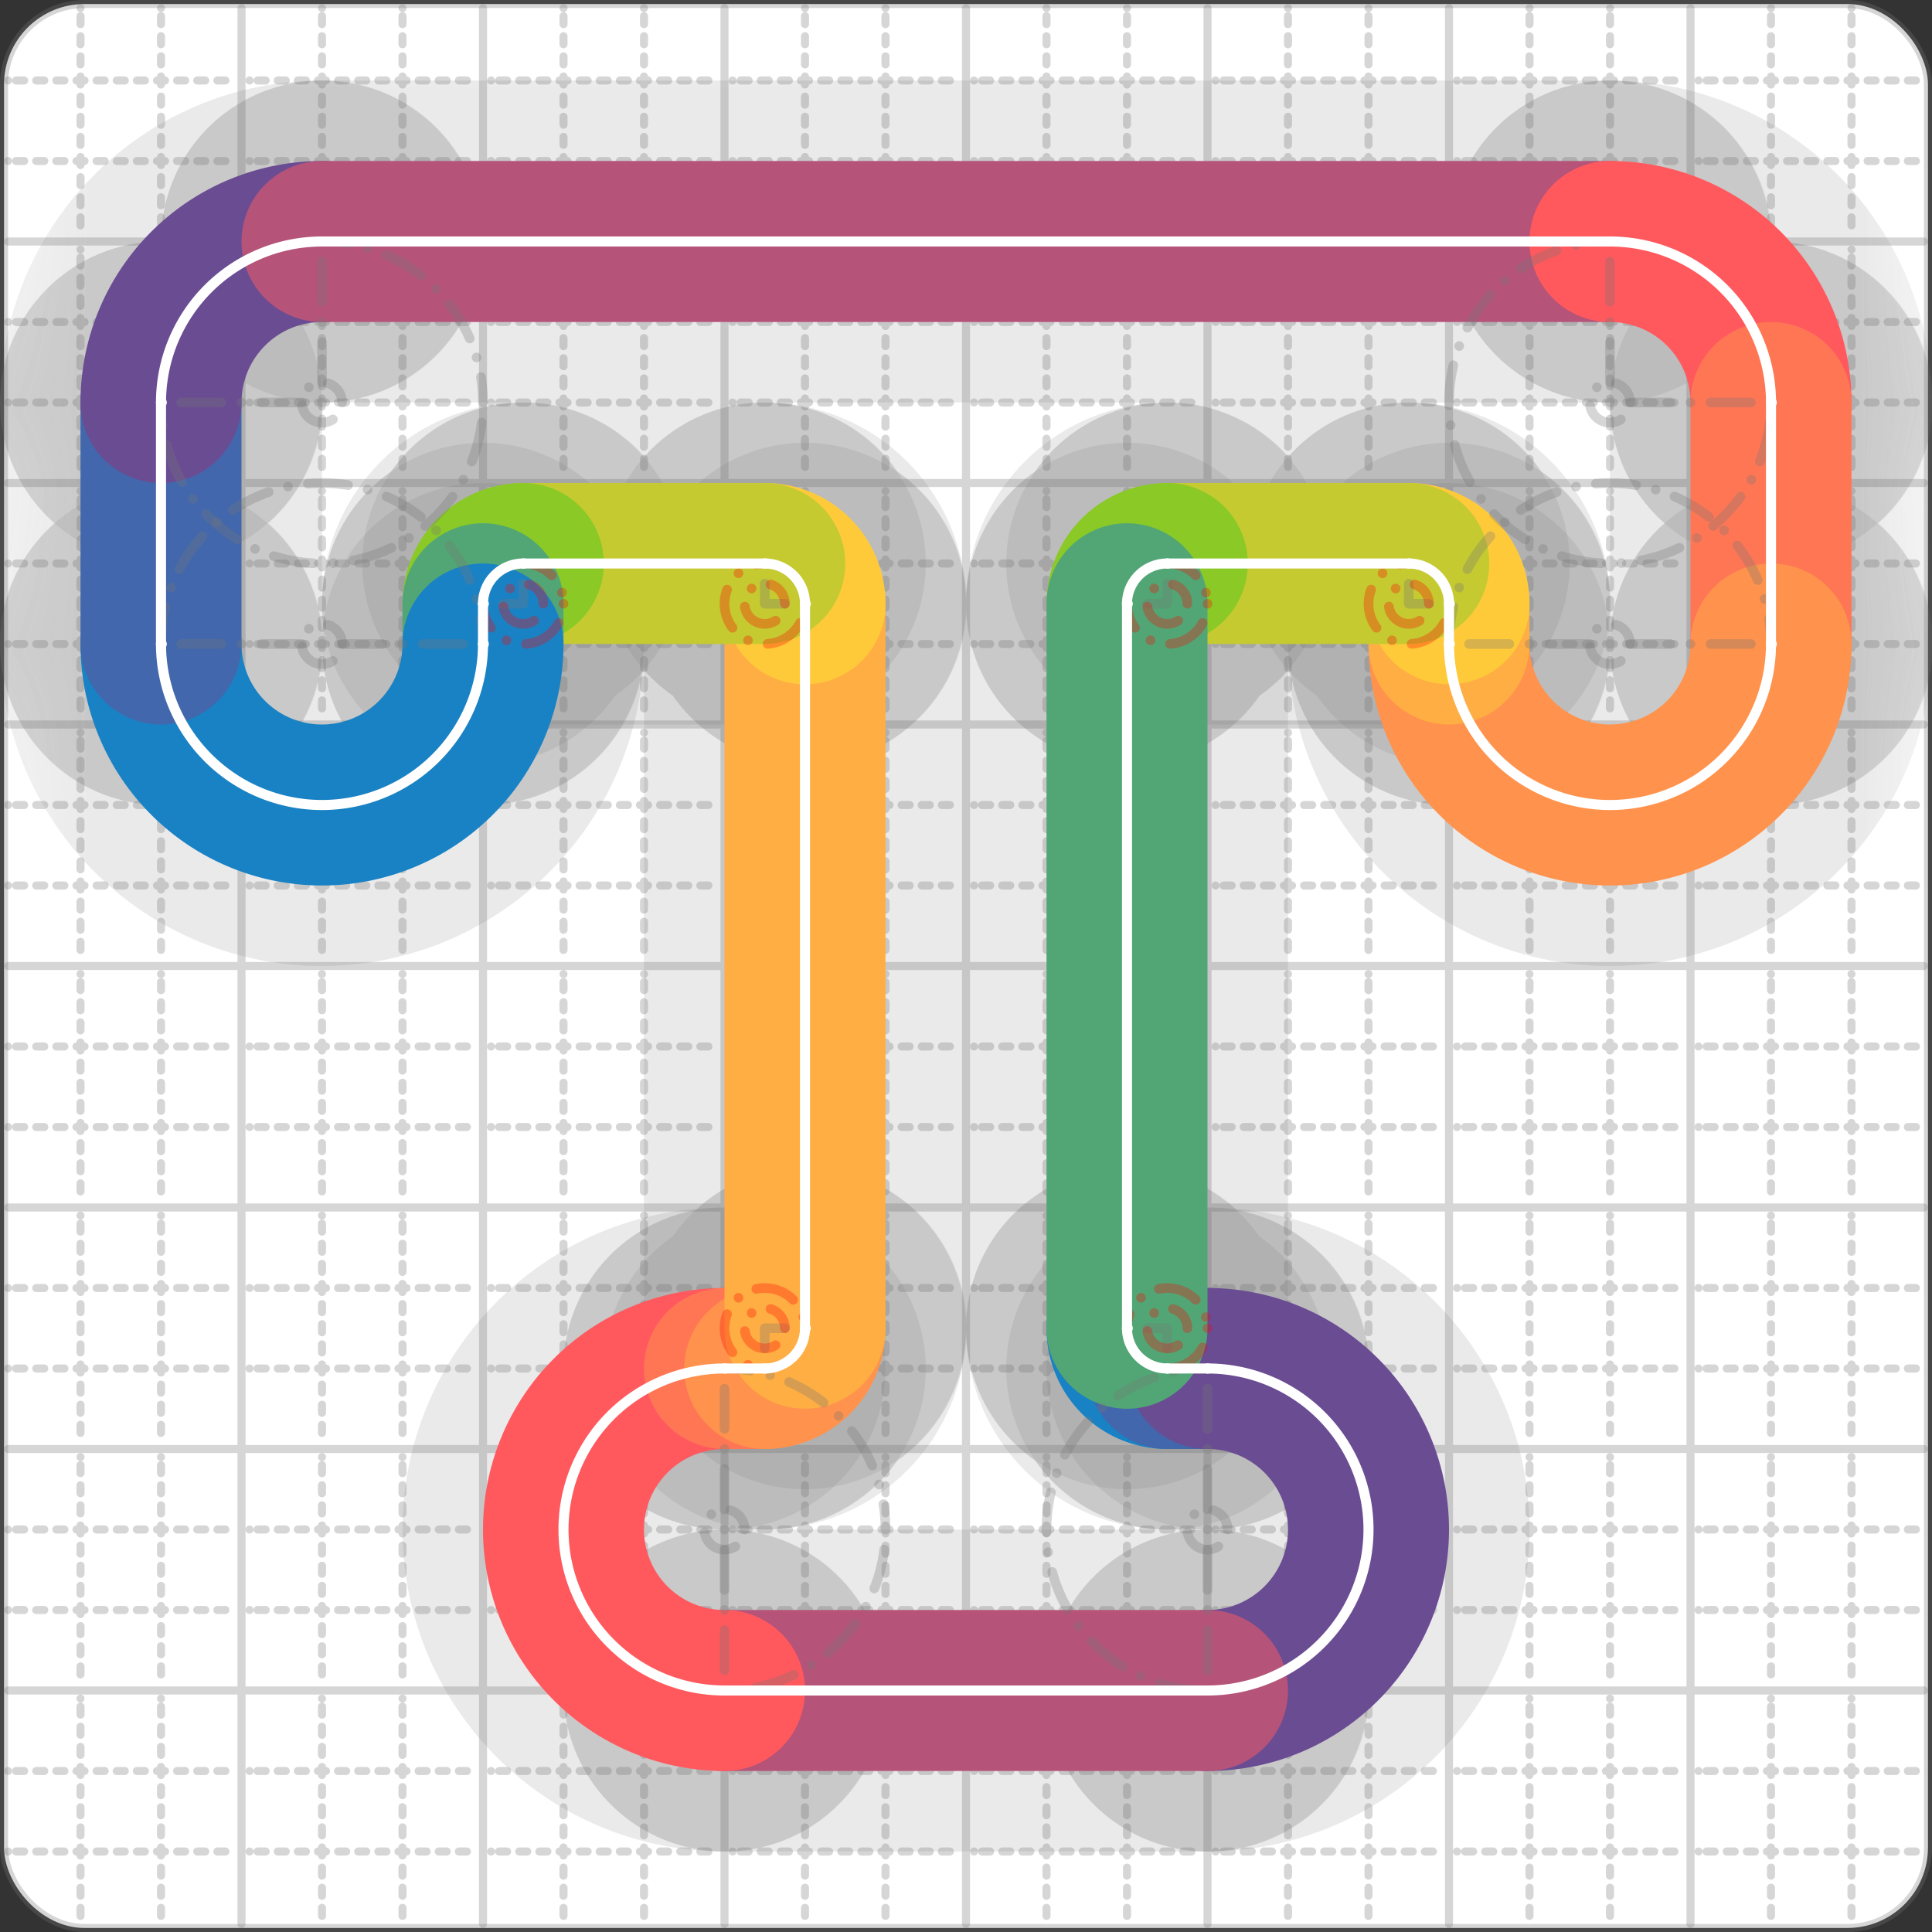
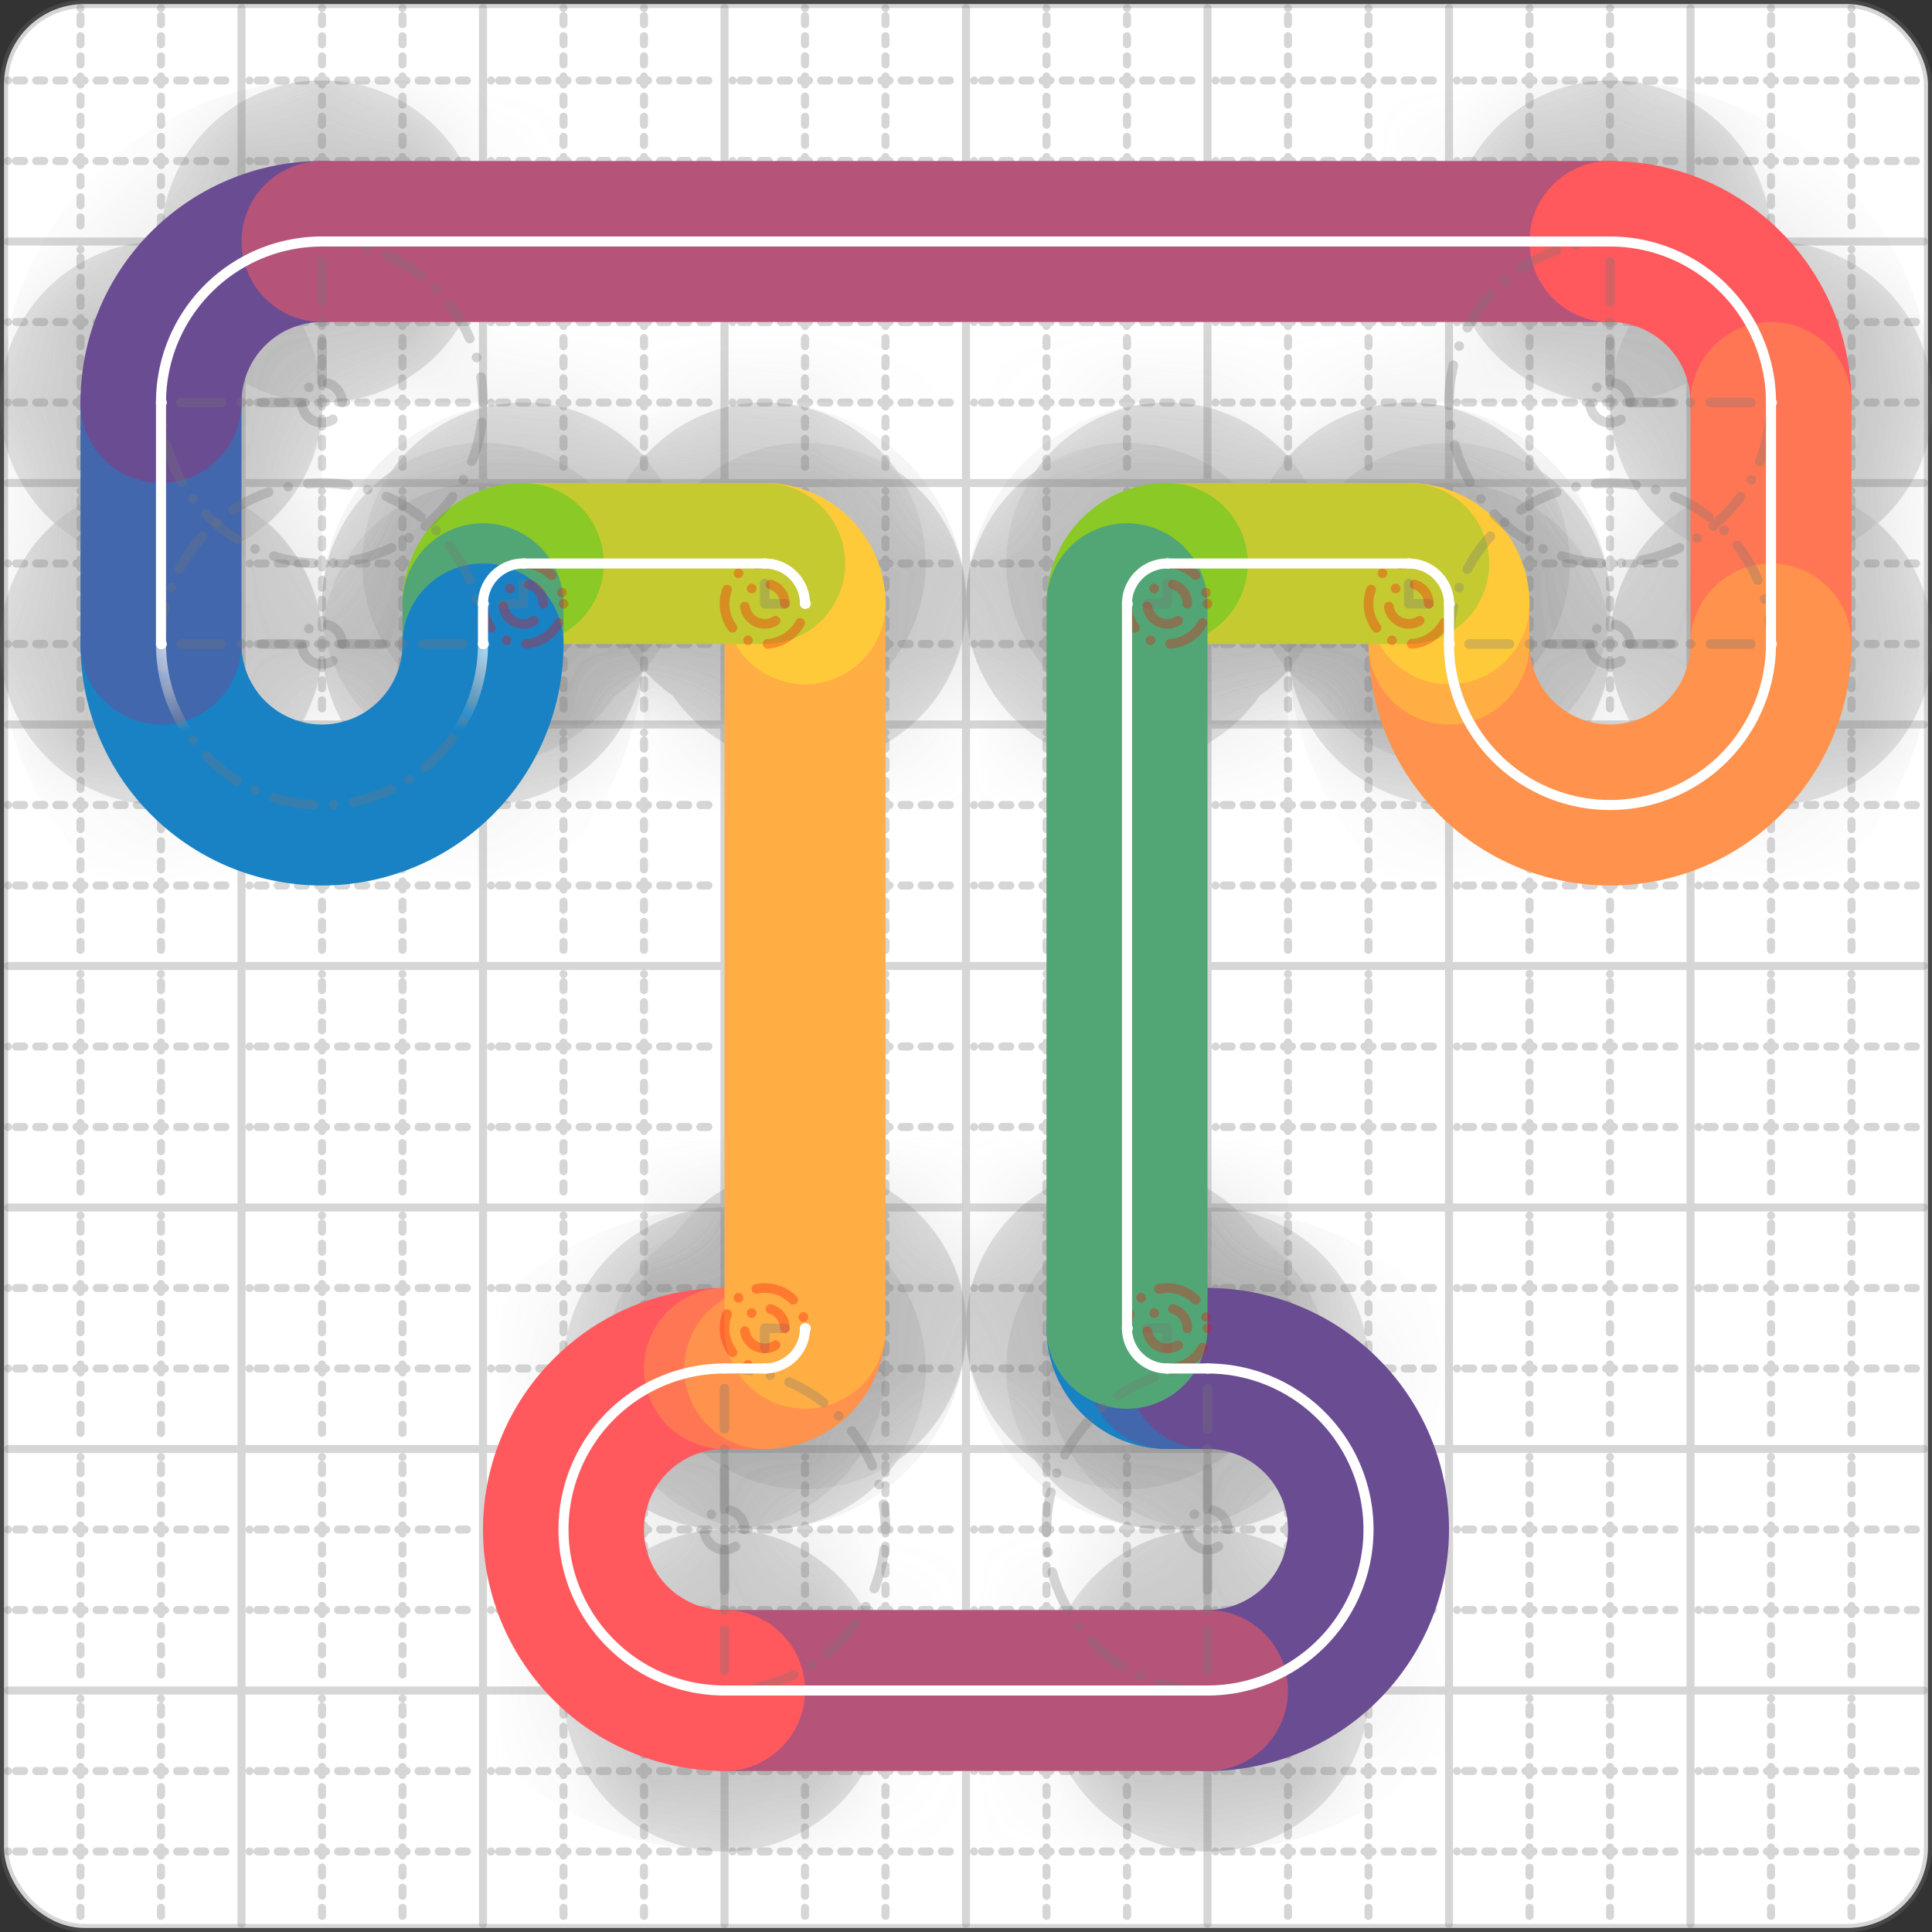
<svg xmlns="http://www.w3.org/2000/svg" width="24" height="24" viewBox="0 0 24 24" fill="none" stroke="currentColor" stroke-width="2" stroke-linecap="round" stroke-linejoin="round">
  <rect x="0" y="0" width="24" height="24" fill="#333333" stroke="none" />
  <style>
  @media screen and (prefers-color-scheme: light) {
    .svg-preview-grid-rect { fill: none }
  }
  @media screen and (prefers-color-scheme: dark) {
    .svg-preview-grid-rect { fill: none }
    .svg
    .svg-preview-grid-group,
    .svg-preview-radii-group,
    .svg-preview-shadow-mask-group,
    .svg-preview-shadow-group {
      stroke: #fff;
    }
  }
</style>
  <g class="svg-preview-grid-group" stroke-linecap="butt" stroke-width="0.1" stroke="#777" stroke-opacity="0.3">
    <rect class="svg-preview-grid-rect" width="23.9" height="23.9" x="0.05" y="0.05" rx="1" fill="#fff" />
    <path stroke-dasharray="0 0.1 0.1 0.15 0.1 0.15 0.1 0.15 0.1 0.15 0.1 0.15 0.1 0.15 0.1 0.15 0.1 0.15 0.1 0.15 0.1 0.15 0.1 0.15 0 0.15" stroke-width="0.1" d="M0.1 1h23.8M1 0.1v23.8M0.1 2h23.8M2 0.1v23.8M0.1 4h23.8M4 0.1v23.8M0.1 5h23.8M5 0.1v23.8M0.1 7h23.8M7 0.1v23.8M0.1 8h23.8M8 0.1v23.8M0.1 10h23.8M10 0.1v23.8M0.1 11h23.8M11 0.1v23.8M0.1 13h23.8M13 0.1v23.8M0.1 14h23.8M14 0.1v23.8M0.1 16h23.8M16 0.1v23.8M0.1 17h23.8M17 0.1v23.8M0.1 19h23.8M19 0.1v23.8M0.1 20h23.8M20 0.1v23.8M0.1 22h23.8M22 0.1v23.8M0.1 23h23.8M23 0.1v23.8" />
    <path d="M0.1 3h23.8M3 0.1v23.8M0.1 6h23.8M6 0.1v23.8M0.1 9h23.8M9 0.1v23.8M0.1 12h23.8M12 0.1v23.8M0.1 15h23.8M15 0.1v23.8M0.1 18h23.8M18 0.1v23.8M0.1 21h23.8M21 0.1v23.8" />
  </g>
  <g class="svg-preview-shadow-mask-group" stroke-width="4" stroke="#777" stroke-opacity="0.15">
    <mask id="svg-preview-shadow-mask-0" maskUnits="userSpaceOnUse" stroke-opacity="1" stroke-width="4" stroke="#000">
-       <rect x="0" y="0" width="24" height="24" fill="#fff" stroke="none" rx="1" />
      <path d="M14 16.5h.01M14.5 17h.01M15 17h.01M15 21h.01M9 21h.01M9 17h.01M9.5 17h.01M10 16.5h.01M10 7.5h.01M9.5 7h.01M6.5 7h.01M6 7.5h.01M6 8h.01M2 8h.01M2 5h.01M4 3h.01M20 3h.01M22 5h.01M22 8h.01M18 8h.01M18 7.5h.01M17.5 7h.01M14.5 7h.01M14 7.5h.01" />
    </mask>
  </g>
  <g class="svg-preview-shadow-group" stroke-width="4" stroke="#777" stroke-opacity="0.15">
    <path mask="url(#svg-preview-shadow-mask-0)" d="M 14 16.5 A0.5 0.5 0 0 0 14.5 17" />
    <path mask="url(#svg-preview-shadow-mask-0)" d="M 14.5 17 L 15 17" />
    <path mask="url(#svg-preview-shadow-mask-0)" d="M 15 17 A2 2 0 0 1 15 21" />
    <path mask="url(#svg-preview-shadow-mask-0)" d="M 15 21 L 9 21" />
    <path mask="url(#svg-preview-shadow-mask-0)" d="M 9 21 A2 2 0 0 1 9 17" />
    <path mask="url(#svg-preview-shadow-mask-0)" d="M 9 17 L 9.5 17" />
    <path mask="url(#svg-preview-shadow-mask-0)" d="M 9.5 17 A0.5 0.5 0 0 0 10 16.5" />
    <path mask="url(#svg-preview-shadow-mask-0)" d="M 10 16.5 L 10 7.5" />
    <path mask="url(#svg-preview-shadow-mask-0)" d="M 10 7.5 A0.5 0.5 0 0 0 9.5 7" />
    <path mask="url(#svg-preview-shadow-mask-0)" d="M 9.5 7 L 6.5 7" />
    <path mask="url(#svg-preview-shadow-mask-0)" d="M 6.5 7 A0.5 0.5 0 0 0 6 7.5" />
    <path mask="url(#svg-preview-shadow-mask-0)" d="M 6 7.5 L 6 8" />
    <path mask="url(#svg-preview-shadow-mask-0)" d="M 6 8 A2 2 0 0 1 2 8" />
    <path mask="url(#svg-preview-shadow-mask-0)" d="M 2 8 L 2 5" />
    <path mask="url(#svg-preview-shadow-mask-0)" d="M 2 5 A2 2 0 0 1 4 3" />
    <path mask="url(#svg-preview-shadow-mask-0)" d="M 4 3 L 20 3" />
    <path mask="url(#svg-preview-shadow-mask-0)" d="M 20 3 A2 2 0 0 1 22 5" />
    <path mask="url(#svg-preview-shadow-mask-0)" d="M 22 5 L 22 8" />
    <path mask="url(#svg-preview-shadow-mask-0)" d="M 22 8 A2 2 0 0 1 18 8" />
    <path mask="url(#svg-preview-shadow-mask-0)" d="M 18 8 L 18 7.5" />
    <path mask="url(#svg-preview-shadow-mask-0)" d="M 18 7.5 A0.5 0.5 0 0 0 17.5 7" />
    <path mask="url(#svg-preview-shadow-mask-0)" d="M 17.5 7 L 14.5 7" />
    <path mask="url(#svg-preview-shadow-mask-0)" d="M 14.5 7 A0.5 0.5 0 0 0 14 7.5" />
    <path mask="url(#svg-preview-shadow-mask-0)" d="M 14 7.5 L 14 16.5" />
    <path d="M14 16.5h.01M14.5 17h.01M15 17h.01M15 21h.01M9 21h.01M9 17h.01M9.5 17h.01M10 16.5h.01M10 7.5h.01M9.5 7h.01M6.5 7h.01M6 7.5h.01M6 8h.01M2 8h.01M2 5h.01M4 3h.01M20 3h.01M22 5h.01M22 8h.01M18 8h.01M18 7.5h.01M17.5 7h.01M14.5 7h.01M14 7.5h.01" />
  </g>
  <g class="svg-preview-handles-group" stroke-width="0.12" stroke="#777" stroke-opacity="0.6" />
  <g class="svg-preview-colored-path-group">
    <path d="M 14 16.5 A0.5 0.5 0 0 0 14.5 17" stroke="#1982c4" />
    <path d="M 14.5 17 L 15 17" stroke="#4267AC" />
    <path d="M 15 17 A2 2 0 0 1 15 21" stroke="#6a4c93" />
    <path d="M 15 21 L 9 21" stroke="#B55379" />
    <path d="M 9 21 A2 2 0 0 1 9 17" stroke="#FF595E" />
    <path d="M 9 17 L 9.5 17" stroke="#FF7655" />
    <path d="M 9.5 17 A0.5 0.5 0 0 0 10 16.5" stroke="#ff924c" />
    <path d="M 10 16.5 L 10 7.5" stroke="#FFAE43" />
    <path d="M 10 7.5 A0.5 0.5 0 0 0 9.5 7" stroke="#ffca3a" />
    <path d="M 9.5 7 L 6.5 7" stroke="#C5CA30" />
    <path d="M 6.5 7 A0.5 0.5 0 0 0 6 7.5" stroke="#8ac926" />
    <path d="M 6 7.5 L 6 8" stroke="#52A675" />
    <path d="M 6 8 A2 2 0 0 1 2 8" stroke="#1982c4" />
    <path d="M 2 8 L 2 5" stroke="#4267AC" />
    <path d="M 2 5 A2 2 0 0 1 4 3" stroke="#6a4c93" />
    <path d="M 4 3 L 20 3" stroke="#B55379" />
    <path d="M 20 3 A2 2 0 0 1 22 5" stroke="#FF595E" />
    <path d="M 22 5 L 22 8" stroke="#FF7655" />
    <path d="M 22 8 A2 2 0 0 1 18 8" stroke="#ff924c" />
    <path d="M 18 8 L 18 7.5" stroke="#FFAE43" />
    <path d="M 18 7.5 A0.5 0.5 0 0 0 17.5 7" stroke="#ffca3a" />
    <path d="M 17.5 7 L 14.5 7" stroke="#C5CA30" />
    <path d="M 14.5 7 A0.5 0.5 0 0 0 14 7.5" stroke="#8ac926" />
    <path d="M 14 7.5 L 14 16.5" stroke="#52A675" />
  </g>
  <g class="svg-preview-radii-group" stroke-width="0.12" stroke-dasharray="0 0.25 0.25" stroke="#777" stroke-opacity="0.3">
    <path d="M14 16.5 14.5 16.5 14.5 17" />
    <circle cy="16.5" cx="14.5" r="0.25" stroke-dasharray="0" stroke="red" />
    <circle cy="16.5" cx="14.5" r="0.5" stroke="red" />
    <path d="M15 17 15 19 15 21" />
    <circle cy="19" cx="15" r="0.25" stroke-dasharray="0" />
    <circle cy="19" cx="15" r="2" />
    <path d="M9 21 9 19 9 17" />
    <circle cy="19" cx="9" r="0.25" stroke-dasharray="0" />
    <circle cy="19" cx="9" r="2" />
    <path d="M9.5 17 9.5 16.5 10 16.5" />
    <circle cy="16.5" cx="9.5" r="0.25" stroke-dasharray="0" stroke="red" />
    <circle cy="16.5" cx="9.5" r="0.5" stroke="red" />
    <path d="M10 7.5 9.5 7.5 9.5 7" />
    <circle cy="7.5" cx="9.5" r="0.25" stroke-dasharray="0" stroke="red" />
    <circle cy="7.5" cx="9.5" r="0.5" stroke="red" />
    <path d="M6.5 7 6.5 7.5 6 7.5" />
    <circle cy="7.5" cx="6.5" r="0.25" stroke-dasharray="0" stroke="red" />
    <circle cy="7.5" cx="6.5" r="0.5" stroke="red" />
    <path d="M6 8 4 8 2 8" />
    <circle cy="8" cx="4" r="0.25" stroke-dasharray="0" />
    <circle cy="8" cx="4" r="2" />
    <path d="M2 5 4 5 4 3" />
    <circle cy="5" cx="4" r="0.25" stroke-dasharray="0" />
    <circle cy="5" cx="4" r="2" />
    <path d="M20 3 20 5 22 5" />
    <circle cy="5" cx="20" r="0.25" stroke-dasharray="0" />
    <circle cy="5" cx="20" r="2" />
    <path d="M22 8 20 8 18 8" />
    <circle cy="8" cx="20" r="0.25" stroke-dasharray="0" />
    <circle cy="8" cx="20" r="2" />
    <path d="M18 7.5 17.5 7.5 17.5 7" />
    <circle cy="7.5" cx="17.5" r="0.25" stroke-dasharray="0" stroke="red" />
    <circle cy="7.5" cx="17.5" r="0.5" stroke="red" />
    <path d="M14.5 7 14.5 7.5 14 7.5" />
    <circle cy="7.5" cx="14.5" r="0.25" stroke-dasharray="0" stroke="red" />
    <circle cy="7.5" cx="14.5" r="0.5" stroke="red" />
  </g>
  <g class="svg-preview-control-path-marker-mask-group" stroke-width="1" stroke="#000">
    <mask id="svg-preview-control-path-marker-mask-0" maskUnits="userSpaceOnUse">
      <rect x="0" y="0" width="24" height="24" fill="#fff" stroke="none" rx="1" />
      <path d="M14 16.5h.01" />
      <path d="M14.5 17h.01" />
    </mask>
    <mask id="svg-preview-control-path-marker-mask-1" maskUnits="userSpaceOnUse">
      <rect x="0" y="0" width="24" height="24" fill="#fff" stroke="none" rx="1" />
      <path d="M14.5 17h.01" />
      <path d="M15 17h.01" />
    </mask>
    <mask id="svg-preview-control-path-marker-mask-2" maskUnits="userSpaceOnUse">
      <rect x="0" y="0" width="24" height="24" fill="#fff" stroke="none" rx="1" />
      <path d="M15 17h.01" />
      <path d="M15 21h.01" />
    </mask>
    <mask id="svg-preview-control-path-marker-mask-3" maskUnits="userSpaceOnUse">
      <rect x="0" y="0" width="24" height="24" fill="#fff" stroke="none" rx="1" />
      <path d="M15 21h.01" />
      <path d="M9 21h.01" />
    </mask>
    <mask id="svg-preview-control-path-marker-mask-4" maskUnits="userSpaceOnUse">
      <rect x="0" y="0" width="24" height="24" fill="#fff" stroke="none" rx="1" />
-       <path d="M9 21h.01" />
-       <path d="M9 17h.01" />
    </mask>
    <mask id="svg-preview-control-path-marker-mask-5" maskUnits="userSpaceOnUse">
      <rect x="0" y="0" width="24" height="24" fill="#fff" stroke="none" rx="1" />
      <path d="M9 17h.01" />
      <path d="M9.5 17h.01" />
    </mask>
    <mask id="svg-preview-control-path-marker-mask-6" maskUnits="userSpaceOnUse">
      <rect x="0" y="0" width="24" height="24" fill="#fff" stroke="none" rx="1" />
      <path d="M9.5 17h.01" />
      <path d="M10 16.5h.01" />
    </mask>
    <mask id="svg-preview-control-path-marker-mask-7" maskUnits="userSpaceOnUse">
      <rect x="0" y="0" width="24" height="24" fill="#fff" stroke="none" rx="1" />
      <path d="M10 16.5h.01" />
      <path d="M10 7.5h.01" />
    </mask>
    <mask id="svg-preview-control-path-marker-mask-8" maskUnits="userSpaceOnUse">
      <rect x="0" y="0" width="24" height="24" fill="#fff" stroke="none" rx="1" />
      <path d="M10 7.5h.01" />
      <path d="M9.5 7h.01" />
    </mask>
    <mask id="svg-preview-control-path-marker-mask-9" maskUnits="userSpaceOnUse">
      <rect x="0" y="0" width="24" height="24" fill="#fff" stroke="none" rx="1" />
      <path d="M9.5 7h.01" />
      <path d="M6.5 7h.01" />
    </mask>
    <mask id="svg-preview-control-path-marker-mask-10" maskUnits="userSpaceOnUse">
      <rect x="0" y="0" width="24" height="24" fill="#fff" stroke="none" rx="1" />
      <path d="M6.5 7h.01" />
      <path d="M6 7.5h.01" />
    </mask>
    <mask id="svg-preview-control-path-marker-mask-11" maskUnits="userSpaceOnUse">
      <rect x="0" y="0" width="24" height="24" fill="#fff" stroke="none" rx="1" />
      <path d="M6 7.5h.01" />
      <path d="M6 8h.01" />
    </mask>
    <mask id="svg-preview-control-path-marker-mask-12" maskUnits="userSpaceOnUse">
-       <rect x="0" y="0" width="24" height="24" fill="#fff" stroke="none" rx="1" />
      <path d="M6 8h.01" />
      <path d="M2 8h.01" />
    </mask>
    <mask id="svg-preview-control-path-marker-mask-13" maskUnits="userSpaceOnUse">
      <rect x="0" y="0" width="24" height="24" fill="#fff" stroke="none" rx="1" />
      <path d="M2 8h.01" />
      <path d="M2 5h.01" />
    </mask>
    <mask id="svg-preview-control-path-marker-mask-14" maskUnits="userSpaceOnUse">
      <rect x="0" y="0" width="24" height="24" fill="#fff" stroke="none" rx="1" />
      <path d="M2 5h.01" />
      <path d="M4 3h.01" />
    </mask>
    <mask id="svg-preview-control-path-marker-mask-15" maskUnits="userSpaceOnUse">
      <rect x="0" y="0" width="24" height="24" fill="#fff" stroke="none" rx="1" />
      <path d="M4 3h.01" />
      <path d="M20 3h.01" />
    </mask>
    <mask id="svg-preview-control-path-marker-mask-16" maskUnits="userSpaceOnUse">
      <rect x="0" y="0" width="24" height="24" fill="#fff" stroke="none" rx="1" />
      <path d="M20 3h.01" />
      <path d="M22 5h.01" />
    </mask>
    <mask id="svg-preview-control-path-marker-mask-17" maskUnits="userSpaceOnUse">
      <rect x="0" y="0" width="24" height="24" fill="#fff" stroke="none" rx="1" />
      <path d="M22 5h.01" />
      <path d="M22 8h.01" />
    </mask>
    <mask id="svg-preview-control-path-marker-mask-18" maskUnits="userSpaceOnUse">
      <rect x="0" y="0" width="24" height="24" fill="#fff" stroke="none" rx="1" />
      <path d="M22 8h.01" />
      <path d="M18 8h.01" />
    </mask>
    <mask id="svg-preview-control-path-marker-mask-19" maskUnits="userSpaceOnUse">
      <rect x="0" y="0" width="24" height="24" fill="#fff" stroke="none" rx="1" />
      <path d="M18 8h.01" />
      <path d="M18 7.5h.01" />
    </mask>
    <mask id="svg-preview-control-path-marker-mask-20" maskUnits="userSpaceOnUse">
      <rect x="0" y="0" width="24" height="24" fill="#fff" stroke="none" rx="1" />
      <path d="M18 7.5h.01" />
      <path d="M17.5 7h.01" />
    </mask>
    <mask id="svg-preview-control-path-marker-mask-21" maskUnits="userSpaceOnUse">
      <rect x="0" y="0" width="24" height="24" fill="#fff" stroke="none" rx="1" />
      <path d="M17.5 7h.01" />
      <path d="M14.5 7h.01" />
    </mask>
    <mask id="svg-preview-control-path-marker-mask-22" maskUnits="userSpaceOnUse">
      <rect x="0" y="0" width="24" height="24" fill="#fff" stroke="none" rx="1" />
      <path d="M14.5 7h.01" />
      <path d="M14 7.5h.01" />
    </mask>
    <mask id="svg-preview-control-path-marker-mask-23" maskUnits="userSpaceOnUse">
      <rect x="0" y="0" width="24" height="24" fill="#fff" stroke="none" rx="1" />
      <path d="M14 7.5h.01" />
      <path d="M14 16.5h.01" />
    </mask>
  </g>
  <g class="svg-preview-control-path-group" stroke="#fff" stroke-width="0.125">
    <path mask="url(#svg-preview-control-path-marker-mask-0)" d="M 14 16.5 A0.5 0.5 0 0 0 14.5 17" />
    <path mask="url(#svg-preview-control-path-marker-mask-1)" d="M 14.5 17 L 15 17" />
    <path mask="url(#svg-preview-control-path-marker-mask-2)" d="M 15 17 A2 2 0 0 1 15 21" />
    <path mask="url(#svg-preview-control-path-marker-mask-3)" d="M 15 21 L 9 21" />
    <path mask="url(#svg-preview-control-path-marker-mask-4)" d="M 9 21 A2 2 0 0 1 9 17" />
    <path mask="url(#svg-preview-control-path-marker-mask-5)" d="M 9 17 L 9.5 17" />
    <path mask="url(#svg-preview-control-path-marker-mask-6)" d="M 9.5 17 A0.5 0.5 0 0 0 10 16.5" />
-     <path mask="url(#svg-preview-control-path-marker-mask-7)" d="M 10 16.5 L 10 7.5" />
    <path mask="url(#svg-preview-control-path-marker-mask-8)" d="M 10 7.5 A0.5 0.5 0 0 0 9.5 7" />
    <path mask="url(#svg-preview-control-path-marker-mask-9)" d="M 9.5 7 L 6.5 7" />
    <path mask="url(#svg-preview-control-path-marker-mask-10)" d="M 6.5 7 A0.5 0.5 0 0 0 6 7.5" />
    <path mask="url(#svg-preview-control-path-marker-mask-11)" d="M 6 7.5 L 6 8" />
    <path mask="url(#svg-preview-control-path-marker-mask-12)" d="M 6 8 A2 2 0 0 1 2 8" />
    <path mask="url(#svg-preview-control-path-marker-mask-13)" d="M 2 8 L 2 5" />
    <path mask="url(#svg-preview-control-path-marker-mask-14)" d="M 2 5 A2 2 0 0 1 4 3" />
    <path mask="url(#svg-preview-control-path-marker-mask-15)" d="M 4 3 L 20 3" />
    <path mask="url(#svg-preview-control-path-marker-mask-16)" d="M 20 3 A2 2 0 0 1 22 5" />
    <path mask="url(#svg-preview-control-path-marker-mask-17)" d="M 22 5 L 22 8" />
    <path mask="url(#svg-preview-control-path-marker-mask-18)" d="M 22 8 A2 2 0 0 1 18 8" />
    <path mask="url(#svg-preview-control-path-marker-mask-19)" d="M 18 8 L 18 7.5" />
    <path mask="url(#svg-preview-control-path-marker-mask-20)" d="M 18 7.5 A0.5 0.5 0 0 0 17.5 7" />
    <path mask="url(#svg-preview-control-path-marker-mask-21)" d="M 17.5 7 L 14.5 7" />
    <path mask="url(#svg-preview-control-path-marker-mask-22)" d="M 14.5 7 A0.5 0.5 0 0 0 14 7.5" />
    <path mask="url(#svg-preview-control-path-marker-mask-23)" d="M 14 7.5 L 14 16.5" />
  </g>
  <g class="svg-preview-control-path-marker-group" stroke="#fff" stroke-width="0.125">
    <path d="M14 16.5h.01M14.5 17h.01M14.5 17h.01M15 17h.01M15 17h.01M15 21h.01M15 21h.01M9 21h.01M9 21h.01M9 17h.01M9 17h.01M9.5 17h.01M9.5 17h.01M10 16.5h.01M10 16.5h.01M10 7.5h.01M10 7.5h.01M9.5 7h.01M9.5 7h.01M6.5 7h.01M6.5 7h.01M6 7.5h.01M6 7.5h.01M6 8h.01M6 8h.01M2 8h.01M2 8h.01M2 5h.01M2 5h.01M4 3h.01M4 3h.01M20 3h.01M20 3h.01M22 5h.01M22 5h.01M22 8h.01M22 8h.01M18 8h.01M18 8h.01M18 7.5h.01M18 7.5h.01M17.5 7h.01M17.5 7h.01M14.5 7h.01M14.5 7h.01M14 7.5h.01M14 7.5h.01M14 16.5h.01" />
  </g>
  <g class="svg-preview-handles-group" stroke-width="0.12" stroke="#FFF" stroke-opacity="0.3" />
</svg>